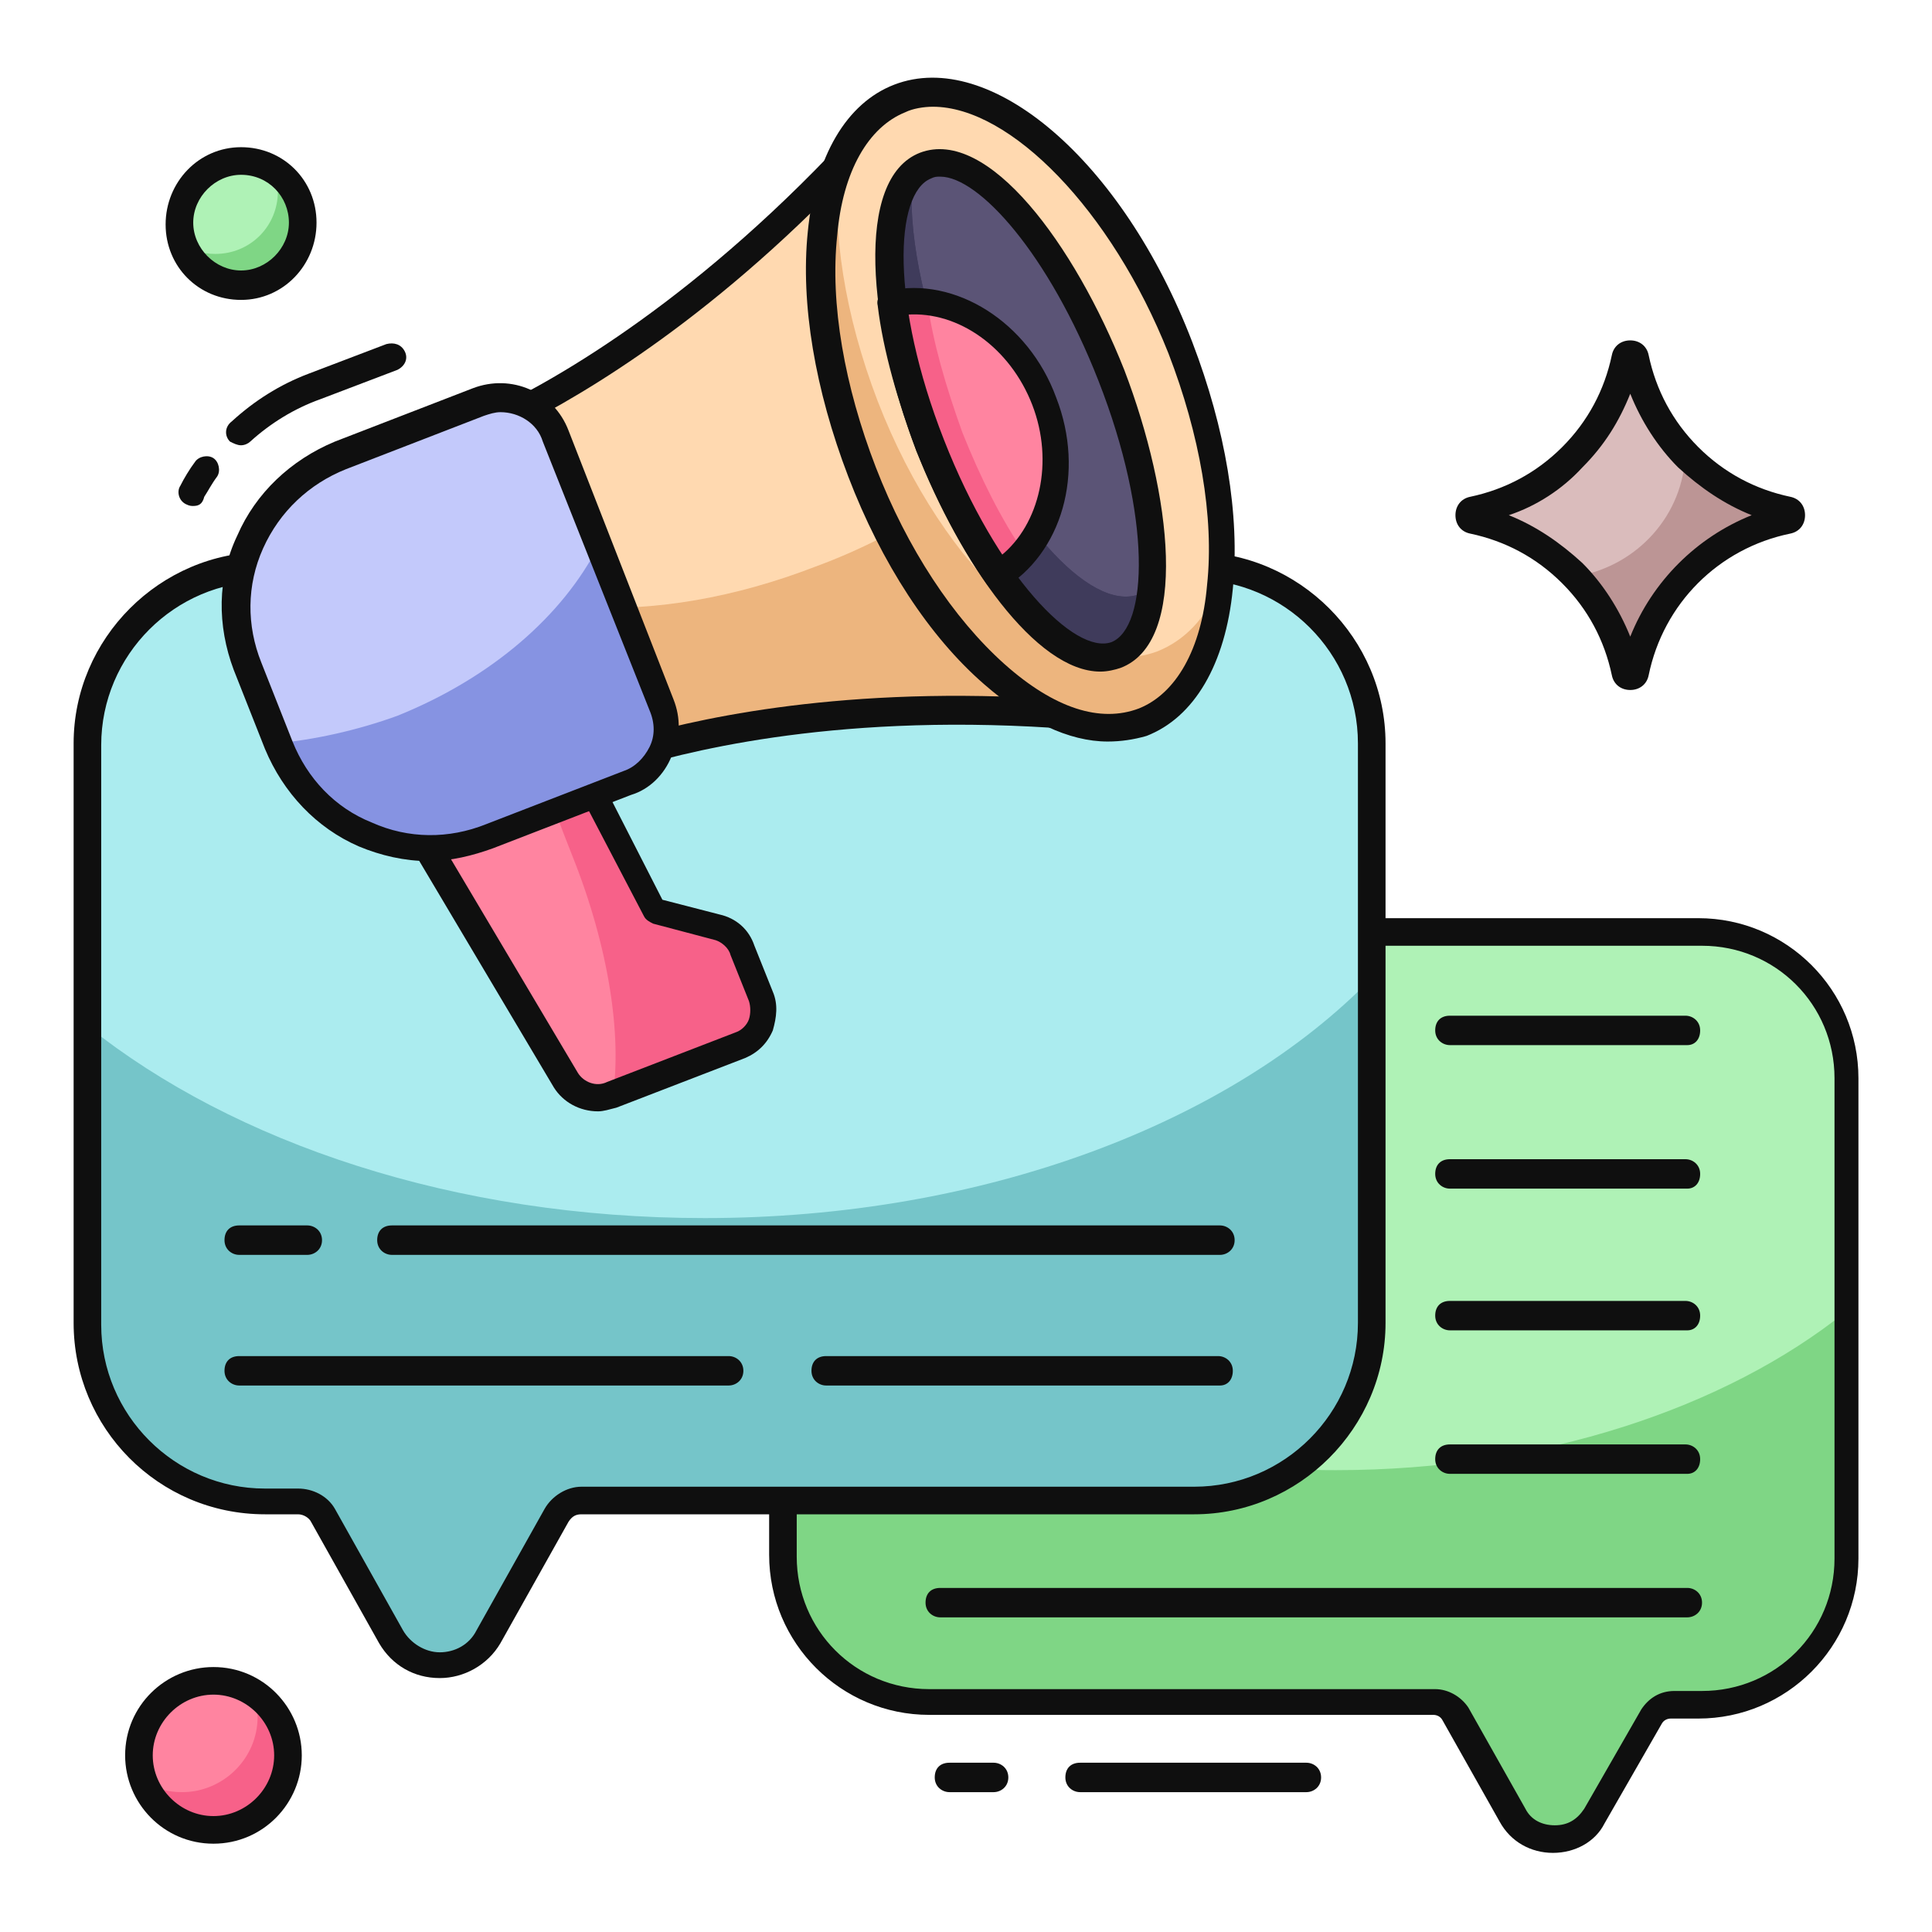
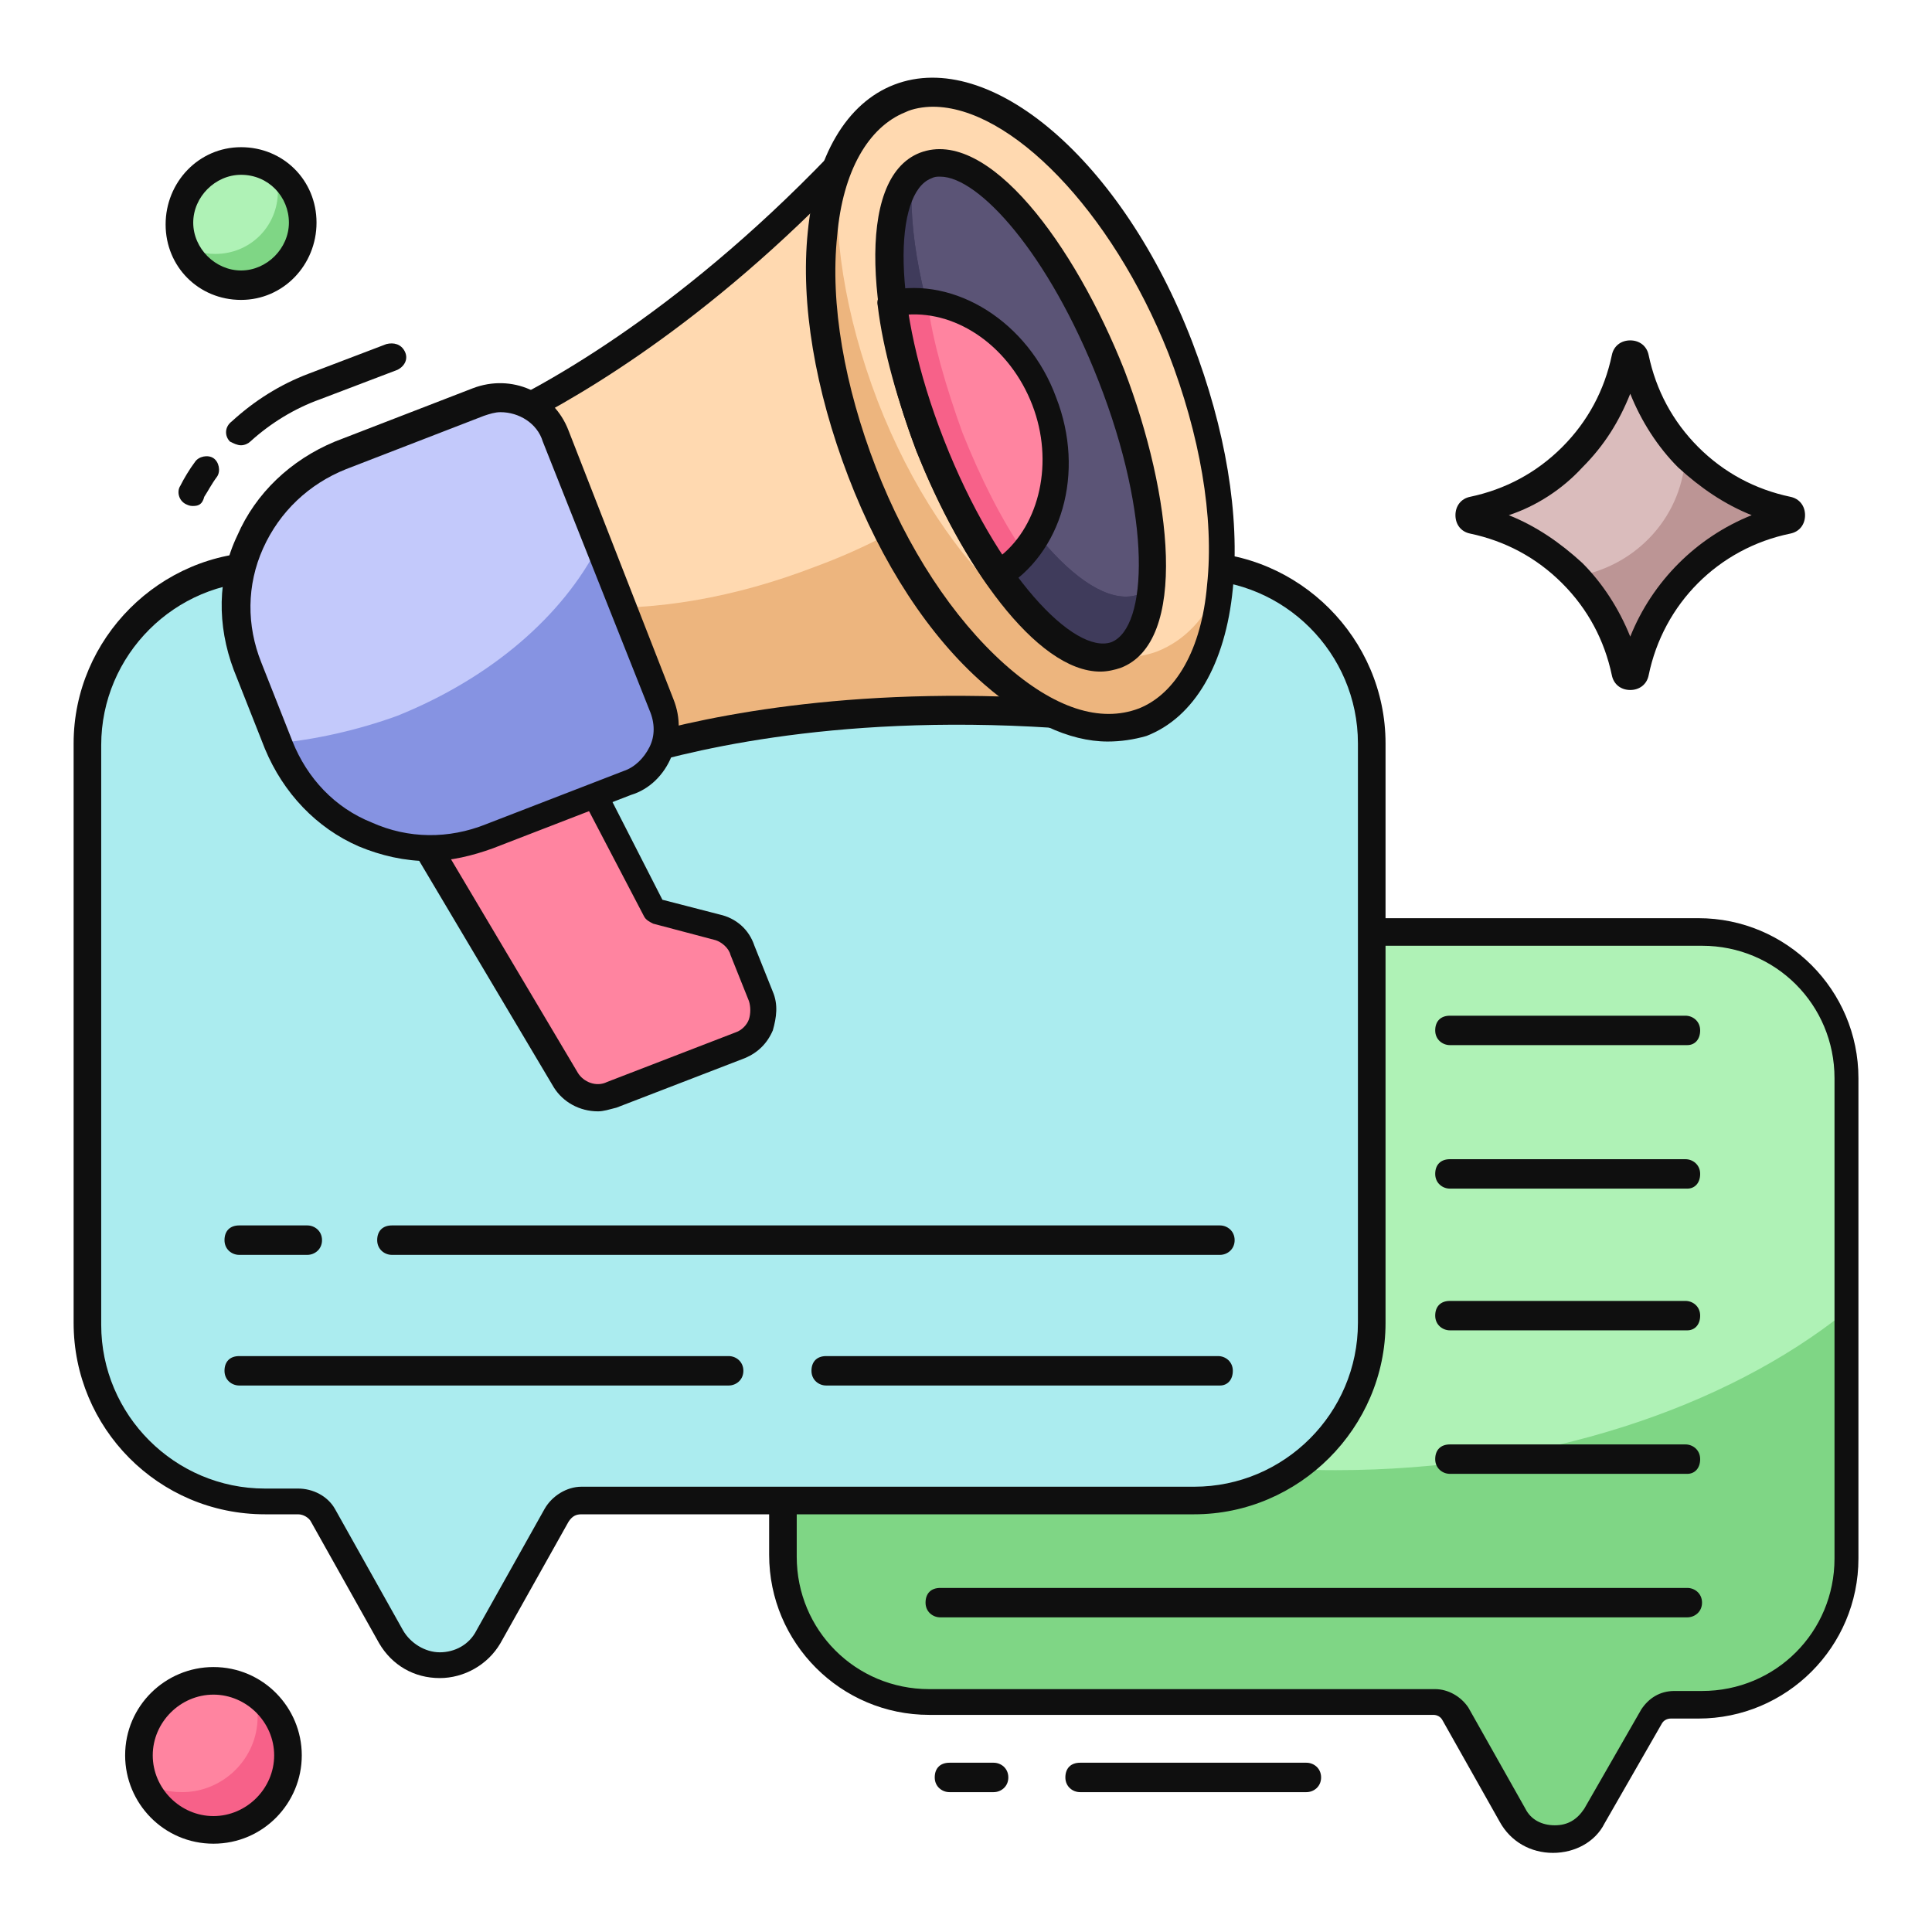
<svg xmlns="http://www.w3.org/2000/svg" width="65" height="65" viewBox="0 0 65 65" fill="none">
  <g id="Layer_1">
    <g id="Group">
      <g id="Group_2">
        <g id="Group_3">
          <path id="Vector" d="M26.31 36.277V52.434C26.31 55.157 28.538 57.386 31.262 57.386H48.286C48.595 57.386 48.843 57.51 48.967 57.758L50.886 61.1C51.505 62.153 53.052 62.153 53.61 61.1L55.529 57.758C55.652 57.51 55.9 57.386 56.21 57.386H57.138C59.862 57.386 62.09 55.157 62.09 52.434V36.277C62.09 33.553 59.862 31.324 57.138 31.324H31.262C28.538 31.324 26.31 33.553 26.31 36.277Z" fill="#AFF2B6" />
        </g>
        <g id="Group_4">
          <path id="Vector_2" d="M26.31 42.776V52.372C26.31 55.095 28.538 57.324 31.262 57.324H48.286C48.595 57.324 48.843 57.448 48.967 57.695L50.886 61.038C51.505 62.091 53.052 62.091 53.61 61.038L55.529 57.695C55.652 57.448 55.9 57.324 56.21 57.324H57.138C59.862 57.324 62.09 55.095 62.09 52.372V44.138C58.067 47.357 51.876 49.462 44.943 49.462C37.081 49.462 30.21 46.8 26.31 42.776Z" fill="#7FD685" />
        </g>
        <g id="Group_5">
          <path id="Vector_3" d="M52.248 62.338C51.505 62.338 50.825 61.967 50.453 61.286L48.534 57.881C48.472 57.757 48.348 57.695 48.225 57.695H31.263C28.291 57.695 25.877 55.281 25.877 52.31V36.276C25.877 33.305 28.291 30.891 31.263 30.891H57.139C60.11 30.891 62.525 33.305 62.525 36.276V52.434C62.525 55.405 60.11 57.819 57.139 57.819H56.21C56.087 57.819 55.963 57.881 55.901 58.005L53.982 61.348C53.672 61.967 52.991 62.338 52.248 62.338ZM31.263 31.757C28.787 31.757 26.805 33.738 26.805 36.214V52.372C26.805 54.848 28.787 56.829 31.263 56.829H48.286C48.72 56.829 49.153 57.076 49.401 57.448L51.32 60.852C51.505 61.224 51.877 61.41 52.31 61.41C52.744 61.41 53.053 61.224 53.301 60.852L55.22 57.51C55.467 57.138 55.839 56.891 56.334 56.891H57.263C59.739 56.891 61.72 54.91 61.72 52.434V36.276C61.72 33.8 59.739 31.819 57.263 31.819H31.263V31.757Z" fill="#0F0F0F" />
        </g>
        <g id="Group_6">
          <path id="Vector_4" d="M46.119 25.009V44.509C46.119 47.79 43.457 50.452 40.176 50.452H19.562C19.253 50.452 18.881 50.638 18.757 50.947L16.467 55.033C15.724 56.333 13.867 56.333 13.124 55.033L10.834 50.947C10.648 50.638 10.338 50.452 10.029 50.452H8.915C5.634 50.452 2.972 47.79 2.972 44.509V25.009C2.972 21.728 5.634 19.066 8.915 19.066H40.176C43.457 19.066 46.119 21.728 46.119 25.009Z" fill="#ABECEF" />
        </g>
        <g id="Group_7">
-           <path id="Vector_5" d="M46.119 32.934V44.51C46.119 47.791 43.457 50.453 40.176 50.453H19.562C19.253 50.453 18.881 50.638 18.757 50.948L16.467 55.034C15.724 56.334 13.867 56.334 13.124 55.034L10.834 50.948C10.648 50.638 10.338 50.453 10.029 50.453H8.915C5.634 50.453 2.972 47.791 2.972 44.51V34.543C7.862 38.443 15.291 40.981 23.71 40.981C33.119 40.981 41.414 37.762 46.119 32.934Z" fill="#75C5C9" />
-         </g>
+           </g>
        <g id="Group_8">
          <path id="Vector_6" d="M14.796 56.457C13.929 56.457 13.186 56.024 12.753 55.281L10.462 51.195C10.4 51.071 10.215 50.947 10.029 50.947H8.915C5.324 50.947 2.477 48.038 2.477 44.509V25.009C2.477 21.481 5.386 18.571 8.915 18.571H40.177C43.705 18.571 46.615 21.481 46.615 25.009V44.509C46.615 48.038 43.705 50.947 40.177 50.947H19.562C19.377 50.947 19.253 51.009 19.129 51.195L16.838 55.281C16.405 56.024 15.6 56.457 14.796 56.457ZM8.915 19.562C5.881 19.562 3.405 22.038 3.405 25.071V44.571C3.405 47.605 5.881 50.081 8.915 50.081H10.029C10.524 50.081 11.019 50.328 11.267 50.762L13.557 54.847C13.805 55.281 14.3 55.59 14.796 55.59C15.291 55.59 15.786 55.343 16.034 54.847L18.324 50.762C18.572 50.328 19.067 50.019 19.562 50.019H40.177C43.21 50.019 45.686 47.543 45.686 44.509V25.009C45.686 21.976 43.21 19.5 40.177 19.5H8.915V19.562Z" fill="#0F0F0F" />
        </g>
        <g id="Group_9">
          <g id="Group_10">
            <path id="Vector_7" d="M24.948 32.005L25.567 33.552C25.815 34.172 25.505 34.914 24.886 35.162L20.553 36.833C19.996 37.081 19.315 36.833 19.005 36.338L12.629 25.505L19.067 24.886L22.038 30.643L24.143 31.2C24.515 31.324 24.824 31.633 24.948 32.005Z" fill="#FF84A0" />
          </g>
          <g id="Group_11">
-             <path id="Vector_8" d="M24.948 32.005L25.567 33.614C25.815 34.234 25.505 34.976 24.886 35.224L20.615 36.895C20.924 34.853 20.491 31.881 19.253 28.786C18.51 26.929 18.448 26.434 17.52 25.134L19.129 25.01L22.101 30.767L24.205 31.324C24.515 31.324 24.824 31.634 24.948 32.005Z" fill="#F76189" />
-           </g>
+             </g>
          <g id="Group_12">
            <path id="Vector_9" d="M20.12 37.39C19.501 37.39 18.944 37.081 18.634 36.586L12.196 25.752C12.134 25.628 12.134 25.443 12.196 25.319C12.258 25.195 12.382 25.071 12.567 25.071L19.005 24.452C19.191 24.452 19.377 24.514 19.439 24.7L22.286 30.271L24.205 30.766C24.762 30.89 25.196 31.262 25.382 31.819L26.001 33.366C26.186 33.8 26.124 34.233 26.001 34.666C25.815 35.1 25.505 35.409 25.072 35.595L20.739 37.266C20.491 37.328 20.305 37.39 20.12 37.39ZM13.372 25.876L19.439 36.09C19.624 36.4 20.058 36.586 20.429 36.4L24.762 34.728C24.948 34.666 25.134 34.481 25.196 34.295C25.258 34.109 25.258 33.862 25.196 33.676L24.577 32.128C24.515 31.881 24.267 31.695 24.082 31.633L21.977 31.076C21.853 31.014 21.729 30.952 21.667 30.828L18.82 25.381L13.372 25.876Z" fill="#0F0F0F" />
          </g>
          <g id="Group_13">
            <path id="Vector_10" d="M30.271 3.343C24.762 9.781 19.624 12.814 17.271 13.99L21.667 25.257C24.205 24.514 30.086 23.276 38.443 24.328L34.357 13.867L30.271 3.343Z" fill="#FFD9B0" />
          </g>
          <g id="Group_14">
            <path id="Vector_11" d="M34.543 14.362L38.381 24.267C29.962 23.277 24.143 24.453 21.605 25.196L19.748 20.429C22.038 20.553 24.7 20.119 27.424 19.067C30.458 17.953 32.934 16.219 34.543 14.362Z" fill="#EDB57E" />
          </g>
          <g id="Group_15">
            <path id="Vector_12" d="M21.605 25.691C21.419 25.691 21.233 25.567 21.172 25.381L16.776 14.114C16.714 13.867 16.776 13.619 17.024 13.557C19.5 12.319 24.514 9.286 29.9 3.033C30.024 2.91 30.148 2.848 30.333 2.848C30.519 2.848 30.643 2.971 30.705 3.157L38.814 24.143C38.876 24.267 38.876 24.452 38.752 24.576C38.629 24.7 38.505 24.762 38.381 24.762C30.148 23.771 24.452 24.948 21.791 25.691C21.729 25.691 21.667 25.691 21.605 25.691ZM17.829 14.176L21.914 24.638C24.7 23.895 30.148 22.905 37.7 23.71L30.086 4.21C25.072 9.905 20.429 12.814 17.829 14.176Z" fill="#0F0F0F" />
          </g>
          <g id="Group_16">
            <path id="Vector_13" d="M38.433 24.292C41.396 23.141 41.972 17.507 39.72 11.707C37.468 5.908 33.239 2.14 30.276 3.291C27.312 4.442 26.736 10.076 28.989 15.876C31.241 21.675 35.469 25.443 38.433 24.292Z" fill="#FFD9B0" />
          </g>
          <g id="Group_17">
            <path id="Vector_14" d="M40.981 19.81C40.733 22.039 39.867 23.71 38.381 24.329C35.41 25.505 31.2 21.729 28.971 15.91C27.424 11.824 27.238 7.863 28.229 5.448C27.981 7.739 28.414 10.586 29.529 13.496C31.757 19.253 35.967 23.029 38.938 21.915C39.867 21.544 40.548 20.801 40.981 19.81Z" fill="#EDB57E" />
          </g>
          <g id="Group_18">
            <path id="Vector_15" d="M37.559 22.042C39.248 21.386 39.182 17.16 37.412 12.604C35.642 8.047 32.838 4.885 31.15 5.541C29.461 6.197 29.526 10.422 31.296 14.979C33.066 19.535 35.87 22.698 37.559 22.042Z" fill="#5B5476" />
          </g>
          <g id="Group_19">
            <path id="Vector_16" d="M38.753 19.686C38.629 20.924 38.258 21.79 37.577 22.038C35.905 22.719 33.12 19.562 31.324 14.981C29.715 10.895 29.529 7.119 30.705 5.881C30.52 7.676 31.015 10.214 32.067 12.938C33.862 17.457 36.648 20.614 38.319 19.995C38.443 19.933 38.567 19.809 38.753 19.686Z" fill="#3F3B5B" />
          </g>
          <g id="Group_20">
            <path id="Vector_17" d="M38.753 19.686C38.629 20.924 38.258 21.79 37.577 22.038C35.905 22.719 33.12 19.562 31.324 14.981C29.715 10.895 29.529 7.119 30.705 5.881C30.52 7.676 31.015 10.214 32.067 12.938C33.862 17.457 36.648 20.614 38.319 19.995C38.443 19.933 38.567 19.809 38.753 19.686Z" fill="#3F3B5B" />
          </g>
          <g id="Group_21">
            <path id="Vector_18" d="M35.162 13.496C36.091 15.848 35.348 18.324 33.614 19.377C32.81 18.2 32.005 16.715 31.324 14.981C30.643 13.31 30.272 11.639 30.086 10.215C32.005 9.781 34.234 11.143 35.162 13.496Z" fill="#FF84A0" />
          </g>
          <g id="Group_22">
            <path id="Vector_19" d="M32.377 14.548C32.996 16.096 33.677 17.457 34.482 18.634C34.234 18.943 33.924 19.191 33.553 19.376C32.748 18.2 31.944 16.715 31.262 14.981C30.582 13.248 30.21 11.638 30.024 10.214C30.396 10.153 30.829 10.091 31.201 10.153C31.386 11.514 31.82 13 32.377 14.548Z" fill="#F76189" />
          </g>
          <g id="Group_23">
            <path id="Vector_20" d="M37.267 24.948C35.967 24.948 34.543 24.267 33.12 23.029C31.262 21.419 29.653 18.943 28.539 16.034C27.424 13.124 26.929 10.214 27.177 7.8C27.424 5.262 28.477 3.467 30.086 2.848C33.305 1.61 37.763 5.386 40.115 11.514C41.229 14.424 41.724 17.334 41.477 19.81C41.229 22.348 40.177 24.143 38.567 24.762C38.134 24.886 37.701 24.948 37.267 24.948ZM31.386 3.591C31.077 3.591 30.705 3.653 30.458 3.776C29.22 4.272 28.353 5.757 28.167 7.924C27.92 10.214 28.415 13 29.467 15.724C30.52 18.448 32.067 20.8 33.801 22.348C35.472 23.834 37.02 24.329 38.32 23.834C39.558 23.338 40.424 21.853 40.61 19.686C40.858 17.395 40.362 14.61 39.31 11.886C37.391 7.057 33.986 3.591 31.386 3.591Z" fill="#0F0F0F" />
          </g>
          <g id="Group_24">
            <path id="Vector_21" d="M37.019 22.595C34.853 22.595 32.315 18.942 30.829 15.166C29.219 10.957 28.724 6.004 30.953 5.138C33.243 4.271 36.153 8.233 37.824 12.443C39.434 16.652 39.991 21.605 37.7 22.471C37.515 22.533 37.267 22.595 37.019 22.595ZM31.634 5.943C31.51 5.943 31.448 5.943 31.324 6.004C30.086 6.5 29.962 10.214 31.758 14.795C33.553 19.376 36.153 22.038 37.391 21.605C38.629 21.109 38.753 17.395 36.958 12.814C35.286 8.543 32.934 5.943 31.634 5.943Z" fill="#0F0F0F" />
          </g>
          <g id="Group_25">
            <path id="Vector_22" d="M33.552 19.81C33.429 19.81 33.243 19.748 33.181 19.624C32.314 18.386 31.51 16.839 30.829 15.167C30.21 13.496 29.714 11.824 29.529 10.277C29.467 10.029 29.652 9.843 29.9 9.781C32.129 9.286 34.605 10.834 35.533 13.372C36.524 15.91 35.719 18.634 33.738 19.81C33.738 19.81 33.676 19.81 33.552 19.81ZM30.519 10.586C30.705 11.886 31.138 13.372 31.695 14.796C32.252 16.22 32.933 17.581 33.676 18.696C34.976 17.643 35.471 15.539 34.729 13.62C33.986 11.7 32.252 10.462 30.519 10.586Z" fill="#0F0F0F" />
          </g>
          <g id="Group_26">
            <path id="Vector_23" d="M18.696 14.672L22.163 23.648C22.596 24.7 22.039 25.877 20.986 26.31L16.343 28.105C13.558 29.22 10.401 27.796 9.286 25.01L8.234 22.348C7.12 19.562 8.543 16.405 11.329 15.291L15.972 13.496C17.148 13.124 18.324 13.62 18.696 14.672Z" fill="#C3C9FB" />
          </g>
          <g id="Group_27">
            <path id="Vector_24" d="M20.119 18.386L22.162 23.71C22.596 24.762 22.038 25.938 20.986 26.372L16.343 28.167C13.558 29.281 10.4 27.857 9.286 25.072V25.01C10.586 24.886 12.01 24.576 13.372 24.081C16.591 22.781 18.943 20.676 20.119 18.386Z" fill="#8693E2" />
          </g>
          <g id="Group_28">
            <path id="Vector_25" d="M8.109 14.981C7.985 14.981 7.862 14.919 7.738 14.857C7.552 14.671 7.552 14.362 7.8 14.176C8.543 13.495 9.409 12.938 10.4 12.566L13 11.576C13.247 11.514 13.495 11.576 13.619 11.824C13.743 12.071 13.619 12.319 13.371 12.443L10.771 13.433C9.905 13.743 9.1 14.238 8.419 14.857C8.357 14.919 8.233 14.981 8.109 14.981Z" fill="#0F0F0F" />
          </g>
          <g id="Group_29">
            <path id="Vector_26" d="M6.5 17.023C6.438 17.023 6.376 17.023 6.253 16.962C6.005 16.838 5.943 16.528 6.067 16.343C6.191 16.095 6.376 15.786 6.562 15.538C6.686 15.352 6.995 15.29 7.181 15.414C7.367 15.538 7.429 15.847 7.305 16.033C7.119 16.281 6.995 16.528 6.872 16.714C6.81 16.962 6.686 17.023 6.5 17.023Z" fill="#0F0F0F" />
          </g>
          <g id="Group_30">
            <path id="Vector_27" d="M14.424 28.971C13.619 28.971 12.814 28.786 12.071 28.476C10.647 27.857 9.533 26.681 8.914 25.195L7.862 22.533C7.304 21.047 7.304 19.438 7.985 18.014C8.604 16.59 9.781 15.476 11.266 14.857L15.909 13.062C17.209 12.566 18.633 13.186 19.128 14.486L22.657 23.524C22.904 24.143 22.904 24.824 22.595 25.443C22.347 26.062 21.852 26.557 21.233 26.743L16.59 28.538C15.909 28.786 15.166 28.971 14.424 28.971ZM16.838 13.867C16.652 13.867 16.466 13.928 16.281 13.99L11.638 15.786C10.4 16.281 9.409 17.209 8.852 18.448C8.295 19.686 8.295 21.047 8.79 22.286L9.842 24.948C10.338 26.186 11.266 27.176 12.504 27.671C13.742 28.228 15.104 28.228 16.343 27.733L20.985 25.938C21.357 25.814 21.666 25.505 21.852 25.133C22.038 24.762 22.038 24.328 21.852 23.895L18.262 14.857C18.076 14.238 17.457 13.867 16.838 13.867Z" fill="#0F0F0F" />
          </g>
        </g>
        <g id="Group_31">
          <g id="Group_32">
            <path id="Vector_28" d="M24.515 46.614H8.048C7.8 46.614 7.553 46.429 7.553 46.119C7.553 45.81 7.738 45.624 8.048 45.624H24.515C24.762 45.624 25.01 45.81 25.01 46.119C25.01 46.429 24.762 46.614 24.515 46.614Z" fill="#0F0F0F" />
          </g>
          <g id="Group_33">
            <path id="Vector_29" d="M41.044 46.614H27.796C27.548 46.614 27.301 46.429 27.301 46.119C27.301 45.81 27.486 45.624 27.796 45.624H40.982C41.229 45.624 41.477 45.81 41.477 46.119C41.477 46.429 41.291 46.614 41.044 46.614Z" fill="#0F0F0F" />
          </g>
          <g id="Group_34">
            <path id="Vector_30" d="M10.338 42.219H8.048C7.8 42.219 7.553 42.033 7.553 41.724C7.553 41.414 7.738 41.228 8.048 41.228H10.338C10.586 41.228 10.834 41.414 10.834 41.724C10.834 42.033 10.586 42.219 10.338 42.219Z" fill="#0F0F0F" />
          </g>
          <g id="Group_35">
            <path id="Vector_31" d="M41.043 42.219H13.186C12.938 42.219 12.69 42.033 12.69 41.724C12.69 41.414 12.876 41.228 13.186 41.228H41.043C41.29 41.228 41.538 41.414 41.538 41.724C41.538 42.033 41.29 42.219 41.043 42.219Z" fill="#0F0F0F" />
          </g>
        </g>
        <g id="Group_36">
          <g id="Group_37">
            <path id="Vector_32" d="M56.767 54.414H31.634C31.386 54.414 31.139 54.229 31.139 53.919C31.139 53.609 31.324 53.424 31.634 53.424H56.767C57.015 53.424 57.263 53.609 57.263 53.919C57.263 54.229 57.015 54.414 56.767 54.414Z" fill="#0F0F0F" />
          </g>
          <g id="Group_38">
            <path id="Vector_33" d="M56.767 35.162H48.781C48.534 35.162 48.286 34.977 48.286 34.667C48.286 34.358 48.472 34.172 48.781 34.172H56.705C56.953 34.172 57.2 34.358 57.2 34.667C57.2 34.977 57.015 35.162 56.767 35.162Z" fill="#0F0F0F" />
          </g>
          <g id="Group_39">
            <path id="Vector_34" d="M56.767 39.99H48.781C48.534 39.99 48.286 39.805 48.286 39.495C48.286 39.186 48.472 39 48.781 39H56.705C56.953 39 57.2 39.186 57.2 39.495C57.2 39.805 57.015 39.99 56.767 39.99Z" fill="#0F0F0F" />
          </g>
          <g id="Group_40">
            <path id="Vector_35" d="M56.767 44.758H48.781C48.534 44.758 48.286 44.572 48.286 44.263C48.286 43.953 48.472 43.768 48.781 43.768H56.705C56.953 43.768 57.2 43.953 57.2 44.263C57.2 44.572 57.015 44.758 56.767 44.758Z" fill="#0F0F0F" />
          </g>
          <g id="Group_41">
            <path id="Vector_36" d="M56.767 49.586H48.781C48.534 49.586 48.286 49.401 48.286 49.091C48.286 48.781 48.472 48.596 48.781 48.596H56.705C56.953 48.596 57.2 48.781 57.2 49.091C57.2 49.401 57.015 49.586 56.767 49.586Z" fill="#0F0F0F" />
          </g>
        </g>
        <g id="Group_42">
          <path id="Vector_37" d="M43.952 60.295H36.338C36.09 60.295 35.843 60.109 35.843 59.8C35.843 59.49 36.029 59.305 36.338 59.305H43.952C44.2 59.305 44.447 59.49 44.447 59.8C44.447 60.109 44.2 60.295 43.952 60.295Z" fill="#0F0F0F" />
        </g>
        <g id="Group_43">
          <path id="Vector_38" d="M33.429 60.295H31.944C31.696 60.295 31.448 60.109 31.448 59.8C31.448 59.49 31.634 59.305 31.944 59.305H33.429C33.677 59.305 33.924 59.49 33.924 59.8C33.924 60.109 33.677 60.295 33.429 60.295Z" fill="#0F0F0F" />
        </g>
      </g>
      <g id="Group_44">
        <g id="Group_45">
          <path id="Vector_39" d="M60.11 17.457C57.51 18.014 55.529 19.995 54.972 22.595C54.91 22.719 54.724 22.719 54.724 22.595C54.477 21.295 53.795 20.181 52.929 19.252C52.062 18.386 50.886 17.705 49.586 17.457C49.462 17.395 49.462 17.209 49.586 17.209C50.886 16.962 52 16.281 52.929 15.414C53.795 14.548 54.477 13.371 54.724 12.071C54.786 11.948 54.972 11.948 54.972 12.071C55.219 13.371 55.9 14.486 56.767 15.414C57.634 16.281 58.81 16.962 60.11 17.209C60.295 17.271 60.295 17.457 60.11 17.457Z" fill="#DABCBC" />
        </g>
        <g id="Group_46">
          <path id="Vector_40" d="M60.171 17.457C57.571 18.014 55.59 19.995 55.033 22.595C54.971 22.719 54.786 22.719 54.786 22.595C54.538 21.357 53.981 20.243 53.114 19.376C55.095 19.005 56.643 17.333 56.705 15.229C56.767 15.29 56.767 15.352 56.828 15.352C57.695 16.219 58.871 16.9 60.171 17.148C60.295 17.271 60.295 17.457 60.171 17.457Z" fill="#BC9595" />
        </g>
        <g id="Group_47">
          <path id="Vector_41" d="M54.848 23.214C54.538 23.214 54.291 23.028 54.229 22.719C53.981 21.543 53.424 20.49 52.557 19.624C51.691 18.757 50.638 18.2 49.462 17.952C49.153 17.89 48.967 17.643 48.967 17.333C48.967 17.024 49.153 16.776 49.462 16.714C50.638 16.466 51.691 15.909 52.557 15.043C53.424 14.176 53.981 13.124 54.229 11.947C54.291 11.638 54.538 11.452 54.848 11.452C55.157 11.452 55.405 11.638 55.467 11.947C55.714 13.124 56.272 14.176 57.138 15.043C58.005 15.909 59.057 16.466 60.233 16.714C60.543 16.776 60.729 17.024 60.729 17.333C60.729 17.643 60.543 17.89 60.233 17.952C57.819 18.447 55.962 20.305 55.467 22.719C55.405 23.028 55.157 23.214 54.848 23.214ZM50.762 17.333C51.691 17.704 52.495 18.262 53.238 18.943C53.919 19.624 54.476 20.49 54.848 21.419C55.591 19.562 57.076 18.076 58.934 17.333C58.005 16.962 57.2 16.404 56.457 15.724C55.776 15.043 55.219 14.176 54.848 13.247C54.476 14.176 53.981 14.981 53.238 15.724C52.557 16.466 51.691 17.024 50.762 17.333Z" fill="#0F0F0F" />
        </g>
      </g>
      <g id="Group_48">
        <g id="Group_49">
          <path id="Vector_42" d="M10.215 7.49C10.215 8.667 9.287 9.595 8.111 9.595C6.934 9.595 6.006 8.667 6.006 7.49C6.006 6.314 6.934 5.386 8.111 5.386C9.287 5.448 10.215 6.376 10.215 7.49Z" fill="#AFF2B6" />
        </g>
        <g id="Group_50">
          <path id="Vector_43" d="M10.216 7.49C10.216 8.666 9.287 9.595 8.111 9.595C7.182 9.595 6.439 9.038 6.13 8.233C6.439 8.419 6.811 8.543 7.244 8.543C8.42 8.543 9.349 7.614 9.349 6.438C9.349 6.19 9.287 5.943 9.225 5.757C9.782 6.128 10.216 6.747 10.216 7.49Z" fill="#7FD685" />
        </g>
        <g id="Group_51">
          <path id="Vector_44" d="M8.11 10.09C6.687 10.09 5.572 8.976 5.572 7.552C5.572 6.128 6.687 4.952 8.11 4.952C9.534 4.952 10.649 6.066 10.649 7.49C10.649 8.914 9.534 10.09 8.11 10.09ZM8.11 5.881C7.244 5.881 6.501 6.624 6.501 7.49C6.501 8.357 7.244 9.1 8.11 9.1C8.977 9.1 9.72 8.357 9.72 7.49C9.72 6.624 9.039 5.881 8.11 5.881Z" fill="#0F0F0F" />
        </g>
      </g>
      <g id="Group_52">
        <g id="Group_53">
          <path id="Vector_45" d="M9.72 59.058C9.72 60.419 8.605 61.596 7.182 61.596C5.82 61.596 4.644 60.481 4.644 59.058C4.644 57.696 5.758 56.52 7.182 56.52C8.605 56.52 9.72 57.634 9.72 59.058Z" fill="#FF84A0" />
        </g>
        <g id="Group_54">
          <path id="Vector_46" d="M9.72 59.057C9.72 60.419 8.605 61.595 7.181 61.595C6.067 61.595 5.139 60.914 4.829 59.924C5.201 60.172 5.634 60.295 6.129 60.295C7.491 60.295 8.667 59.181 8.667 57.757C8.667 57.448 8.605 57.2 8.543 56.891C9.224 57.386 9.72 58.129 9.72 59.057Z" fill="#F76189" />
        </g>
        <g id="Group_55">
          <path id="Vector_47" d="M7.181 62.029C5.51 62.029 4.21 60.667 4.21 59.057C4.21 57.386 5.572 56.086 7.181 56.086C8.853 56.086 10.153 57.448 10.153 59.057C10.153 60.667 8.853 62.029 7.181 62.029ZM7.181 57.014C6.067 57.014 5.139 57.943 5.139 59.057C5.139 60.172 6.067 61.1 7.181 61.1C8.296 61.1 9.224 60.172 9.224 59.057C9.224 57.943 8.296 57.014 7.181 57.014Z" fill="#0F0F0F" />
        </g>
      </g>
    </g>
  </g>
</svg>